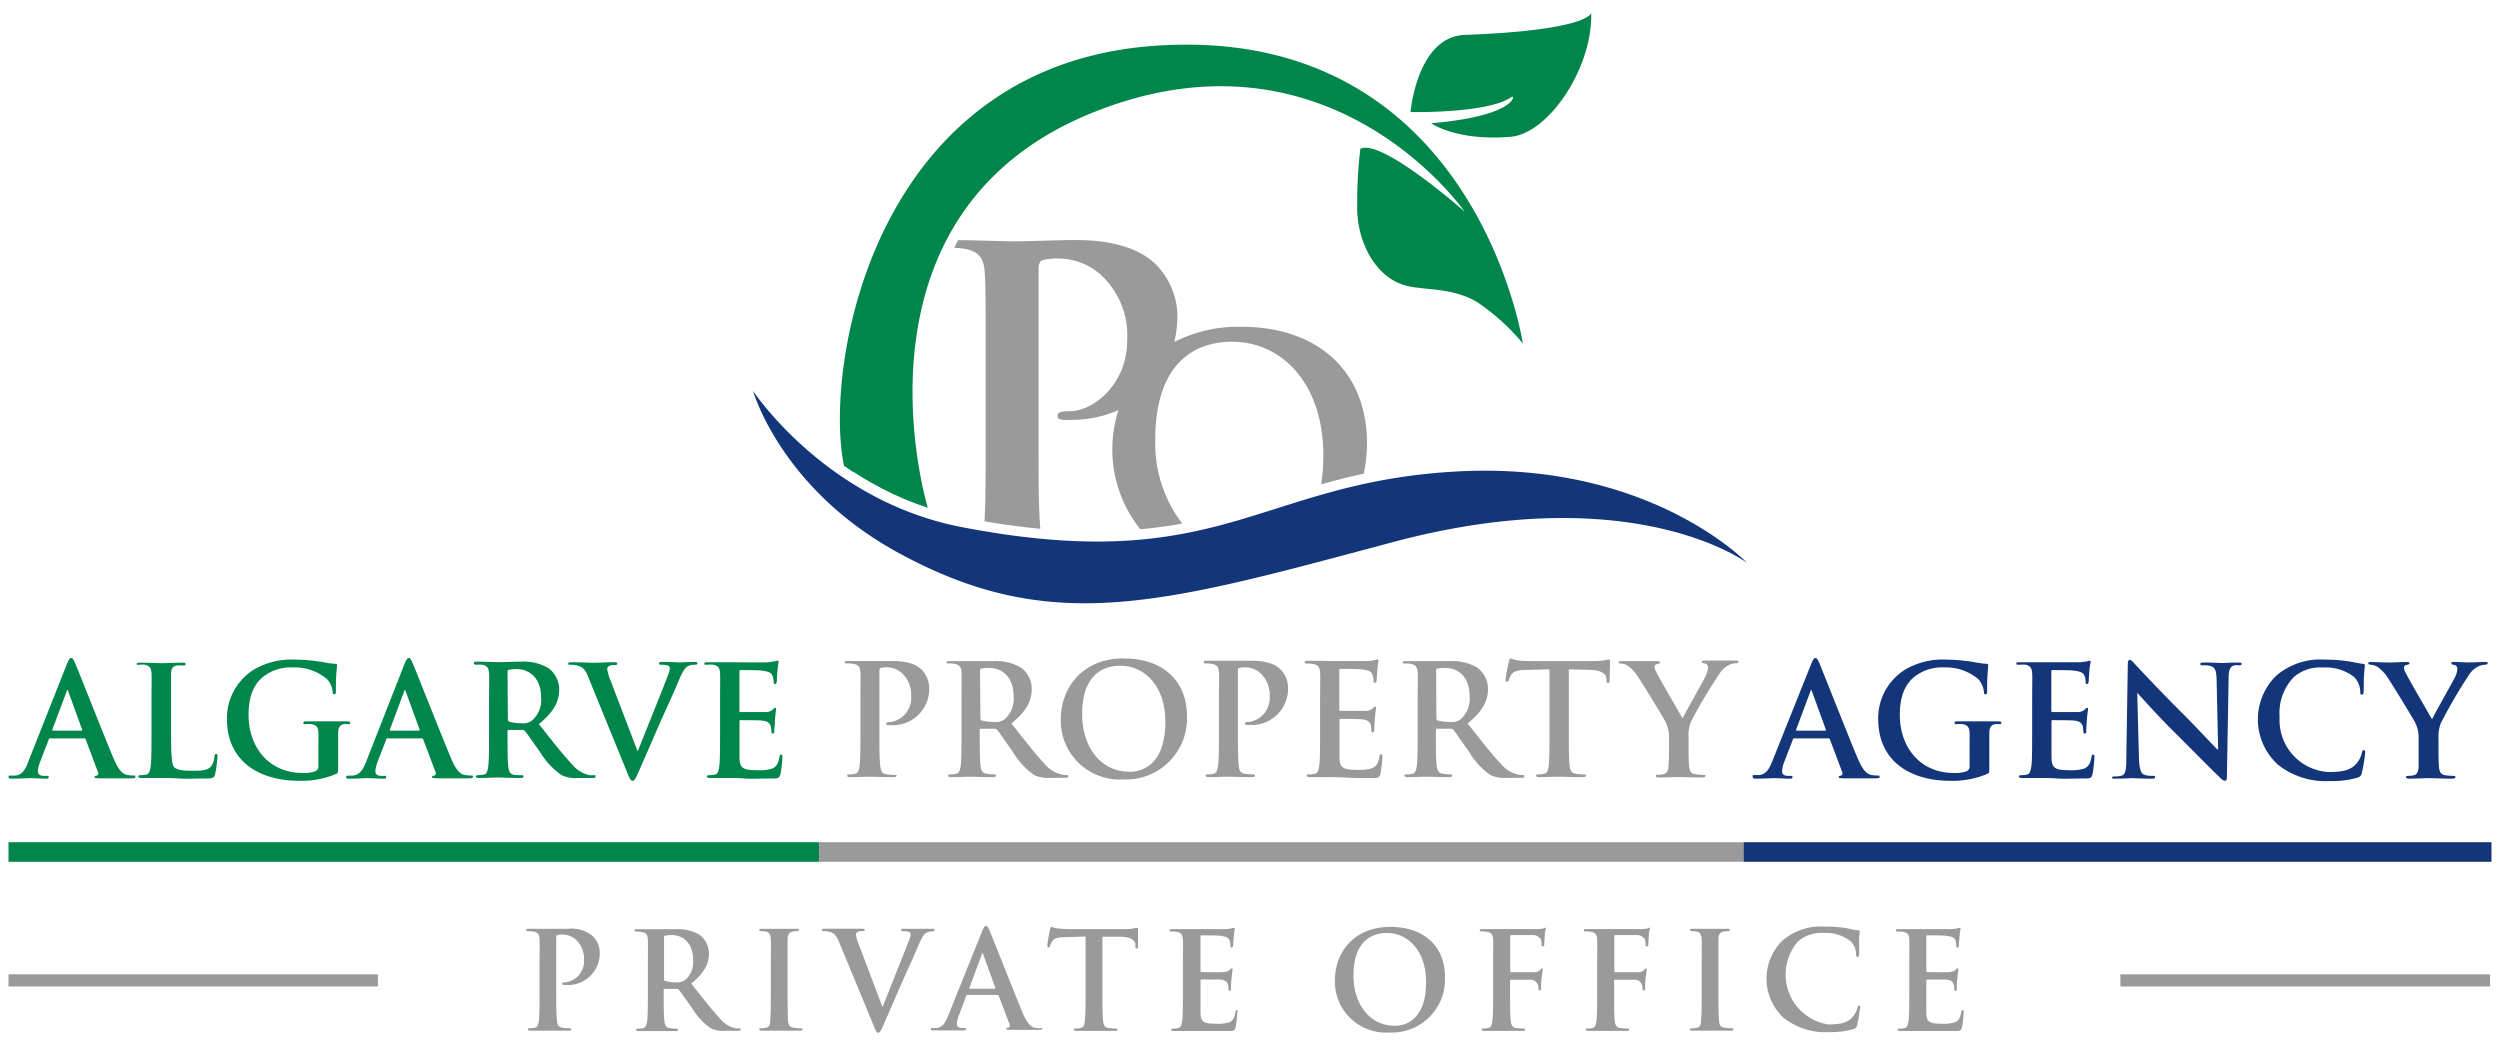
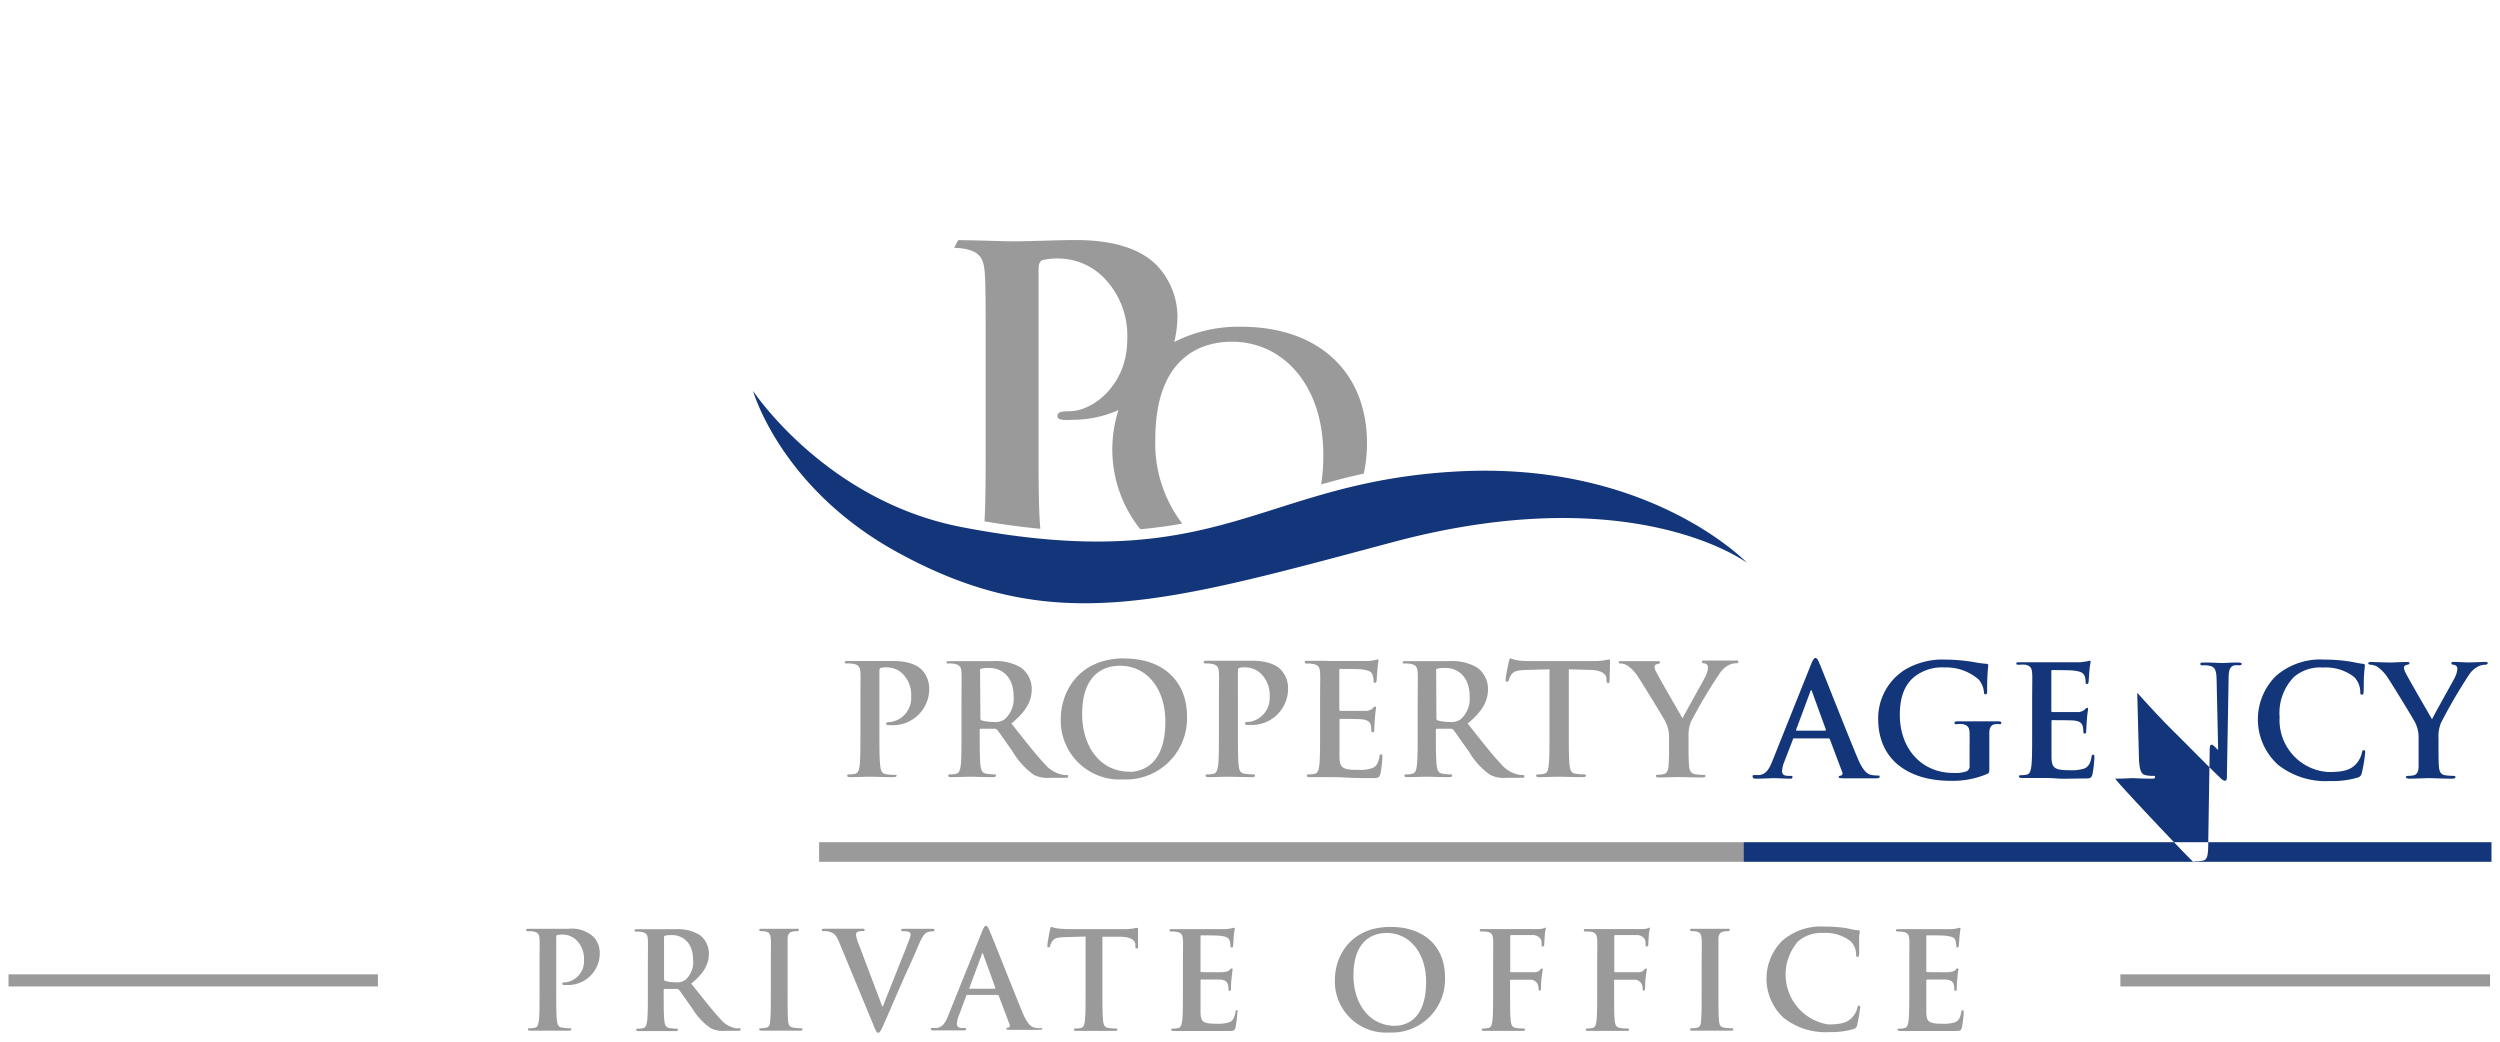
<svg xmlns="http://www.w3.org/2000/svg" viewBox="0 0 293.58 122.36">
  <defs>
    <style>.a{fill:#00854a;}.b{fill:#9b9a9a;}.c{fill:#133579;}</style>
  </defs>
  <title>APA PO hoch farbig</title>
-   <path class="a" d="M55.94,78.06a4.53,4.53,0,0,1,.71,0c.59.13.74.42.78,1s0,1.09,0,3.85v3.19c0,1.67,0,3.1-.09,3.86-.07.53-.16.93-.52,1a2.89,2.89,0,0,1-.66.07c-.21,0-.29.06-.29.15s.13.18.37.18c.72,0,1.86-.06,2.21-.06s1.61.06,2.66.06c.24,0,.37-.06.37-.18s-.08-.15-.22-.15A7.38,7.38,0,0,1,60.4,91c-.54-.07-.65-.47-.71-1-.09-.76-.09-2.19-.09-3.88v-.25a.13.13,0,0,1,.15-.15l1.57,0a.38.38,0,0,1,.33.13c.24.27,1.07,1.5,1.8,2.5a8.63,8.63,0,0,0,2.48,2.66,3.61,3.61,0,0,0,1.94.35h1.72c.22,0,.35,0,.35-.18s-.08-.15-.22-.15a3.49,3.49,0,0,1-.51,0,3.64,3.64,0,0,1-2-1.24c-1.07-1.12-2.32-2.73-3.93-4.76,1.83-1.49,2.39-2.72,2.39-4.07a3.17,3.17,0,0,0-1.23-2.48,5.82,5.82,0,0,0-3.34-.78c-.56,0-1.94.06-2.56.06-.38,0-1.52-.06-2.48-.06-.27,0-.4,0-.4.16S55.74,78.06,55.94,78.06Zm3.66.85c0-.15,0-.22.17-.25a3.57,3.57,0,0,1,1-.08c1.07,0,2.77.75,2.77,3.32a3.2,3.2,0,0,1-1.07,2.72,1.8,1.8,0,0,1-1.29.31,5,5,0,0,1-1.37-.18c-.13-.06-.17-.13-.17-.33ZM67,78.06a2.86,2.86,0,0,1,.7.07c.66.18,1,.38,1.38,1.38L73.6,90.59c.34.85.45,1.1.69,1.1s.36-.29.83-1.34,1.25-2.88,2.41-5.53c1-2.23,1.47-3.21,2.18-4.91.49-1.16.76-1.47,1-1.64a1.6,1.6,0,0,1,.89-.21c.18,0,.29,0,.29-.17s-.15-.16-.39-.16c-.54,0-1.39.06-1.7.06s-1-.06-1.9-.06c-.35,0-.51,0-.51.18s.14.15.31.15a2.5,2.5,0,0,1,.72.09.34.34,0,0,1,.24.34,1.94,1.94,0,0,1-.17.67c-.43,1.2-2.79,7-3.57,9h-.07L71.73,80a5.55,5.55,0,0,1-.42-1.4.44.44,0,0,1,.19-.38,1.36,1.36,0,0,1,.7-.12c.17,0,.28,0,.28-.17s-.2-.16-.42-.16c-.91,0-1.78.06-2.23.06-.64,0-1.67-.06-2.63-.06-.27,0-.47,0-.47.16S66.78,78.06,67,78.06Zm16.08,0a4.3,4.3,0,0,1,.7,0c.6.13.75.42.78,1s0,1.09,0,3.85v3.19c0,1.67,0,3.1-.09,3.86-.07.53-.16.93-.53,1a2.73,2.73,0,0,1-.65.07c-.22,0-.29.06-.29.15s.13.18.36.18.84,0,1.26,0,.83,0,1,0c.54,0,1.1,0,1.88.06s1.78,0,3.14,0c.69,0,.85,0,1-.47a14.17,14.17,0,0,0,.24-2c0-.18,0-.33-.15-.33s-.16.08-.2.27c-.13.75-.34,1.13-.81,1.35a4.81,4.81,0,0,1-1.71.21c-1.85,0-2.14-.27-2.17-1.52,0-.53,0-2.19,0-2.81V84.75c0-.11,0-.18.1-.18.44,0,2.23,0,2.58.05.67.07.92.35,1,.71a4.25,4.25,0,0,1,.08.65c0,.09,0,.16.16.16s.16-.2.16-.34S91,85,91,84.58c.07-.92.14-1.21.14-1.32s-.05-.14-.13-.14-.16.09-.29.23a1.23,1.23,0,0,1-.87.27c-.41,0-2.5,0-2.9,0-.11,0-.12-.07-.12-.2V78.87c0-.12,0-.18.12-.18.36,0,2.27,0,2.58.07.9.11,1.09.33,1.21.66a1.91,1.91,0,0,1,.11.65c0,.16,0,.25.16.25s.17-.11.19-.2.07-1,.09-1.19a11.07,11.07,0,0,1,.14-1.18c0-.09,0-.16-.11-.16a1.53,1.53,0,0,0-.29.07c-.14,0-.43.07-.78.11s-4,0-4.53,0l-1.14,0-1.47,0c-.27,0-.4,0-.4.16S82.83,78.06,83,78.06ZM40.64,91.26c0,.14.1.18.34.18.94,0,1.94-.06,2.14-.06.56,0,1.34.06,1.92.06.2,0,.31,0,.31-.18s-.05-.15-.27-.15h-.27c-.57,0-.73-.23-.73-.56a3.58,3.58,0,0,1,.27-1.11l1-2.59c0-.11.07-.14.17-.14h4a.17.17,0,0,1,.18.12l1.45,3.85a.29.29,0,0,1-.16.41c-.18,0-.26.06-.26.17s.22.12.55.14c1.45,0,2.77,0,3.42,0s.84,0,.84-.18-.09-.15-.24-.15a4.38,4.38,0,0,1-.76-.07c-.38-.09-.91-.34-1.59-2-1.16-2.75-4.07-10.15-4.5-11.15-.18-.42-.29-.58-.45-.58s-.29.2-.51.73L43,89.44c-.37.91-.71,1.53-1.54,1.64l-.57,0C40.71,91.11,40.64,91.15,40.64,91.26Zm6.81-10.05c0-.07.06-.16.11-.16s.07.09.09.16l1.63,4.48c0,.06,0,.11-.09.11H45.86c-.07,0-.09,0-.07-.13ZM1,101.2H96.19V98.9H1Zm.34-9.76c1,0,1.94-.06,2.14-.06.57,0,1.35.06,1.93.06.2,0,.3,0,.3-.18s0-.15-.27-.15H5.17c-.56,0-.72-.23-.72-.56a3.58,3.58,0,0,1,.27-1.11l1-2.59c0-.11.07-.14.16-.14h4a.16.16,0,0,1,.18.12l1.45,3.85a.28.28,0,0,1-.16.41c-.18,0-.25.06-.25.17s.22.12.54.14c1.45,0,2.78,0,3.43,0s.83,0,.83-.18-.09-.15-.23-.15a4.29,4.29,0,0,1-.76-.07c-.39-.09-.91-.34-1.6-2-1.16-2.75-4.06-10.15-4.5-11.15-.18-.42-.29-.58-.45-.58s-.29.2-.51.73L3.32,89.44C3,90.35,2.61,91,1.78,91.08l-.56,0c-.15,0-.22,0-.22.15S1.11,91.44,1.34,91.44ZM7.82,81.21c0-.07,0-.16.11-.16s.07.09.09.16l1.63,4.48c0,.06,0,.11-.09.11H6.22c-.07,0-.09,0-.07-.13Zm8.59-3.15a3.12,3.12,0,0,1,.6,0c.6.13.74.42.78,1s0,1.09,0,3.85v3.19c0,1.67,0,3.1-.09,3.86-.08.53-.17.93-.53,1a2.73,2.73,0,0,1-.65.07c-.22,0-.29.06-.29.15s.12.18.36.18.83,0,1.25,0,.83,0,1,0c.75,0,1.4,0,2.22.06s1.76,0,3.06,0c.94,0,1-.09,1.14-.49a13.46,13.46,0,0,0,.27-2.08c0-.22,0-.31-.14-.31s-.18.11-.2.27A2.29,2.29,0,0,1,24.79,90c-.45.49-1.16.51-2.12.51-1.42,0-1.89-.13-2.2-.4s-.38-1.58-.38-3.9V83c0-2.76,0-3.26,0-3.85s.18-.94.67-1a5.92,5.92,0,0,1,.71,0c.21,0,.32,0,.32-.17s-.12-.16-.38-.16c-.7,0-2,.06-2.46.06s-1.64-.06-2.49-.06c-.27,0-.4,0-.4.16S16.21,78.06,16.41,78.06Zm18.7,13.63a10.38,10.38,0,0,0,4.37-.81c.21-.13.23-.17.23-.66v-2c0-.91,0-1.63,0-2.18s.2-.94.69-1a2.45,2.45,0,0,1,.49,0c.12,0,.23,0,.23-.15s-.12-.18-.36-.18c-.6,0-1.56,0-2.12,0s-1.69,0-2.63,0c-.25,0-.38,0-.38.18s.11.15.27.15a3.51,3.51,0,0,1,.71,0c.6.13.76.42.78,1s0,1.24,0,2.14V89.9a.65.65,0,0,1-.35.67,4,4,0,0,1-1.54.2c-3.82,0-6.31-2.92-6.31-6.82,0-2.23.65-3.59,1.67-4.44a5.24,5.24,0,0,1,3.59-1.13,5.78,5.78,0,0,1,4,1.42,2.54,2.54,0,0,1,.62,1.5c0,.15.05.24.18.24s.2-.09.2-.38a24,24,0,0,1,.13-3c0-.12,0-.2-.26-.21a13,13,0,0,1-1.43-.2,20.8,20.8,0,0,0-3.21-.29,8.73,8.73,0,0,0-4.88,1.18,6.75,6.75,0,0,0-3.15,5.92C26.73,89.59,30.66,91.69,35.11,91.69ZM172,4.1c-5.6.21-6.36,9.06-6.36,9.06s9.2.18,11.87-1.78c.47-.34.56,2.25-9.44,3.09,0,0,2.92,2.13,9.35,1.59,4.39-.38,9.62-8,9.44-14.58C186.9,1.48,186.78,3.55,172,4.1ZM136,5.35c-33.6,2.11-39.31,38-36.88,49.35h0l1,.69.06,0,1,.63.12.07,1,.59.17.09,1,.54.21.11,1,.5.23.11,1.08.48.23.1c.38.16.77.31,1.17.46l.17.07,1.39.49c-.4-1.38-10-34.89,19.75-46.56,27.63-10.85,43.3,11.79,43.3,11.79s-9.72-8.62-12.25-7.39a53.09,53.09,0,0,0-.37,6.64c-.1,4.11,2.06,8.51,5.8,9.45,2.32.57,5.52.18,8.41,2a25.72,25.72,0,0,1,5.24,4.77S173.22,3,136,5.35Z" />
  <path class="b" d="M109.75,109.21c0-.11-.12-.14-.33-.14-.47,0-1.22,0-1.49,0s-.87,0-1.66,0c-.3,0-.44,0-.44.16s.12.12.27.12a2.22,2.22,0,0,1,.63.08.3.3,0,0,1,.2.3,2,2,0,0,1-.14.59c-.38,1-2.44,6.14-3.12,7.88h-.06L100.89,111a4.84,4.84,0,0,1-.37-1.22.38.38,0,0,1,.16-.33,1.21,1.21,0,0,1,.62-.11c.14,0,.24,0,.24-.14s-.18-.14-.37-.14c-.79,0-1.55,0-1.94,0-.56,0-1.46,0-2.3,0-.23,0-.41,0-.41.14s0,.14.19.14a2.59,2.59,0,0,1,.62.06c.57.16.84.34,1.2,1.21l4,9.67c.3.74.4,1,.6,1s.32-.25.73-1.17,1.09-2.51,2.1-4.83c.86-1.94,1.29-2.8,1.9-4.28.43-1,.67-1.29.87-1.43a1.39,1.39,0,0,1,.78-.19C109.66,109.35,109.75,109.32,109.75,109.21ZM1,115.84H44.38v-1.42H1Zm93,4.91a5.31,5.31,0,0,1-.81-.07c-.48-.06-.59-.34-.64-.77-.06-.68-.06-1.93-.06-3.47v-2.78c0-2.41,0-2.85,0-3.36s.16-.82.59-.9a2.9,2.9,0,0,1,.47-.05c.16,0,.26,0,.26-.16s-.13-.12-.33-.12c-.61,0-1.54,0-1.94,0s-1.45,0-2,0c-.26,0-.38,0-.38.12s.09.16.25.16a2.62,2.62,0,0,1,.57.06c.35.08.51.35.54.89s0,1,0,3.36v2.78c0,1.54,0,2.79-.08,3.45,0,.46-.14.73-.46.79a2.1,2.1,0,0,1-.57.07c-.19,0-.25,0-.25.13s.11.15.31.15c.64,0,1.63,0,2,0s1.42,0,2.47,0c.17,0,.3,0,.3-.15S94.1,120.75,93.93,120.75ZM66.72,109.07c-.73,0-1.65,0-2.3,0-.44,0-1.44,0-2.28,0-.23,0-.35,0-.35.14s.1.14.28.14a3.24,3.24,0,0,1,.61.05c.52.11.65.36.68.9s0,1,0,3.36v2.78c0,1.46,0,2.71-.07,3.37-.07.46-.15.81-.46.87a2.21,2.21,0,0,1-.57.07c-.19,0-.26,0-.26.13s.11.15.32.15c.63,0,1.63,0,2,0s1.41,0,2.46,0c.17,0,.3,0,.3-.15s-.08-.13-.25-.13a5.31,5.31,0,0,1-.81-.07c-.48-.06-.57-.41-.62-.85-.08-.68-.08-1.93-.08-3.39v-6.33c0-.17,0-.27.13-.3a2.13,2.13,0,0,1,.61-.06,2.32,2.32,0,0,1,1.59.62,3.06,3.06,0,0,1,.93,2.37,2.49,2.49,0,0,1-2.12,2.61c-.33,0-.44.05-.44.17s.11.13.19.15h.33a3.72,3.72,0,0,0,3.89-3.83,2.72,2.72,0,0,0-.79-1.88A3.83,3.83,0,0,0,66.72,109.07Zm55.44,11.68a3.23,3.23,0,0,1-.66-.07c-.34-.08-.8-.3-1.4-1.72-1-2.41-3.54-8.87-3.92-9.73-.16-.37-.26-.51-.4-.51s-.25.17-.44.63l-4,9.94c-.32.79-.62,1.33-1.35,1.43l-.49,0c-.13,0-.19,0-.19.13s.1.15.3.15c.83,0,1.7,0,1.87,0,.49,0,1.17,0,1.68,0,.17,0,.27,0,.27-.15s0-.13-.24-.13H113c-.49,0-.63-.21-.63-.49a3.09,3.09,0,0,1,.24-1l.85-2.26c0-.1.06-.13.14-.13h3.53a.15.15,0,0,1,.16.11l1.27,3.36a.25.25,0,0,1-.14.36c-.16,0-.23,0-.23.15s.19.1.48.12c1.26,0,2.42,0,3,0s.73,0,.73-.15S122.29,120.75,122.16,120.75Zm-5.35-4.64H113.9c-.06,0-.08,0-.06-.11l1.45-3.9c0-.06,0-.14.1-.14s.06.08.08.14l1.42,3.91S116.89,116.11,116.81,116.11Zm-30,4.64a2.81,2.81,0,0,1-.44,0,3.17,3.17,0,0,1-1.77-1.08c-.94-1-2-2.39-3.43-4.16,1.59-1.3,2.08-2.37,2.08-3.54a2.75,2.75,0,0,0-1.07-2.17,5.05,5.05,0,0,0-2.92-.68l-2.23,0c-.33,0-1.33,0-2.17,0-.23,0-.34,0-.34.14s.09.14.27.14a3.24,3.24,0,0,1,.61.05c.53.11.65.36.68.9s0,1,0,3.36v2.78c0,1.46,0,2.71-.08,3.37-.07.46-.15.81-.46.87a2.21,2.21,0,0,1-.57.07c-.19,0-.26,0-.26.13s.11.15.32.15c.63,0,1.63,0,1.93,0s1.41,0,2.33,0c.2,0,.31,0,.31-.15s-.06-.13-.19-.13a5.64,5.64,0,0,1-.77-.07c-.48-.06-.57-.41-.62-.87-.08-.66-.08-1.91-.08-3.38v-.22c0-.1,0-.13.13-.13l1.38,0a.34.34,0,0,1,.28.11c.21.24.94,1.31,1.57,2.19a7.58,7.58,0,0,0,2.17,2.32,3.21,3.21,0,0,0,1.69.3h1.5c.19,0,.3,0,.3-.15S87,120.75,86.83,120.75Zm-6.36-5.67a1.55,1.55,0,0,1-1.12.27,4.15,4.15,0,0,1-1.2-.16c-.12,0-.15-.11-.15-.28v-4.82a.19.19,0,0,1,.15-.22,3.86,3.86,0,0,1,.83-.06c.94,0,2.43.65,2.43,2.9A2.77,2.77,0,0,1,80.47,115.08Zm53.1-6.12c-.06,0-.19,0-.42.07a6.61,6.61,0,0,1-1.1.08h-6.26a15.8,15.8,0,0,1-1.59-.08,4.07,4.07,0,0,1-.68-.18c-.09,0-.14.09-.19.3S123,110.71,123,111s0,.25.14.25.14-.06.18-.19a1.68,1.68,0,0,1,.27-.55c.23-.35.61-.43,1.53-.46l2.36-.07v6.49c0,1.46,0,2.71-.08,3.37-.05.46-.14.81-.46.87a2.1,2.1,0,0,1-.57.07c-.19,0-.25,0-.25.13s.11.15.31.15c.64,0,1.63,0,2,0s1.44,0,2.48,0c.18,0,.3,0,.3-.15s-.07-.13-.25-.13a5.42,5.42,0,0,1-.81-.07c-.47-.06-.57-.41-.61-.85-.08-.68-.08-1.93-.08-3.39V110l2,0c1.41,0,1.84.48,1.87.89l0,.17c0,.24,0,.32.17.32s.13-.1.14-.25c0-.42,0-1.51,0-1.84S133.68,109,133.57,109ZM249,114.42v1.42h43.41v-1.42Zm-45.69,6.33a5.31,5.31,0,0,1-.81-.07c-.48-.06-.59-.34-.63-.77-.07-.68-.07-1.93-.07-3.47v-2.78c0-2.41,0-2.85,0-3.36s.16-.82.59-.9a2.9,2.9,0,0,1,.47-.05c.16,0,.26,0,.26-.16s-.13-.12-.33-.12c-.61,0-1.54,0-1.94,0s-1.45,0-2,0c-.26,0-.38,0-.38.12s.09.16.25.16a2.62,2.62,0,0,1,.57.06c.35.08.51.35.54.89s0,1,0,3.36v2.78c0,1.54,0,2.79-.08,3.45,0,.46-.14.73-.46.79a2.1,2.1,0,0,1-.57.07c-.19,0-.25,0-.25.13s.11.15.31.15c.64,0,1.63,0,2,0s1.42,0,2.47,0c.17,0,.3,0,.3-.15S203.45,120.75,203.28,120.75Zm15-2.66c-.12,0-.16.06-.2.32a2.74,2.74,0,0,1-.54,1c-.63.73-1.49.89-2.9.89a5.93,5.93,0,0,1-3.53-9.74,4.15,4.15,0,0,1,3-1,4.74,4.74,0,0,1,3.21,1,2.27,2.27,0,0,1,.62,1.46c0,.22,0,.35.16.35s.17-.13.19-.37,0-1.18,0-1.71.08-.74.08-.87-.06-.17-.23-.19c-.48,0-1-.19-1.59-.27a16.34,16.34,0,0,0-2.29-.15,6.92,6.92,0,0,0-5,1.67,6.28,6.28,0,0,0,.11,9,7.91,7.91,0,0,0,5.43,1.72,9.33,9.33,0,0,0,2.85-.36.57.57,0,0,0,.41-.46,16.44,16.44,0,0,0,.35-2.1C218.46,118.2,218.42,118.09,218.31,118.09Zm-36.81-9.15a1.15,1.15,0,0,0-.26.09,2.92,2.92,0,0,1-.64.07h-4.18l-1,0h-1.28c-.24,0-.37,0-.37.16s.11.12.27.12a3.44,3.44,0,0,1,.62.05c.52.11.65.36.68.9s0,1,0,3.36v2.78c0,1.52,0,2.71-.08,3.37-.06.46-.14.81-.46.87a2.1,2.1,0,0,1-.57.07c-.17,0-.23,0-.23.13s.11.15.33.15c.6,0,1.6,0,2,0s1.41,0,2.41,0c.23,0,.34,0,.34-.15s-.06-.13-.26-.13a5.4,5.4,0,0,1-.8-.07c-.47-.06-.57-.41-.61-.87-.08-.66-.08-1.85-.08-3.37v-1.28c0-.11,0-.14.11-.14.27,0,2,0,2.34,0a.92.92,0,0,1,.81.57,1.77,1.77,0,0,1,.09.49c0,.11,0,.22.13.22s.16-.16.16-.3,0-.84.06-1.16c.05-.49.13-.88.13-1s0-.14-.1-.14-.12.06-.2.16a.83.83,0,0,1-.68.28c-.23,0-.45,0-.72,0h-2c-.1,0-.11,0-.11-.14v-4c0-.17,0-.22.14-.22l2.44,0a1.12,1.12,0,0,1,1,.47,1.51,1.51,0,0,1,.1.6c0,.18,0,.26.15.26s.15-.1.16-.22.07-1.13.08-1.29c.05-.41.13-.6.13-.71A.13.13,0,0,0,181.5,108.94Zm-36.25,9.69c-.11,0-.14.06-.17.24-.11.64-.3,1-.71,1.17a4.23,4.23,0,0,1-1.49.18c-1.62,0-1.87-.23-1.9-1.32,0-.46,0-1.92,0-2.46v-1.25c0-.09,0-.16.1-.16.37,0,1.94,0,2.24,0,.59.06.81.3.89.62a3.07,3.07,0,0,1,.06.57c0,.08,0,.14.14.14s.15-.17.15-.3,0-.74.06-1.06c.06-.81.13-1.06.13-1.16s-.05-.12-.11-.12-.15.08-.26.2-.38.21-.76.24-2.18,0-2.53,0c-.09,0-.11-.06-.11-.17v-4c0-.11,0-.15.11-.15.32,0,2,0,2.25.06.79.09.95.28,1.06.57a1.66,1.66,0,0,1,.09.57c0,.14,0,.22.15.22s.14-.1.16-.17.06-.89.07-1a10.24,10.24,0,0,1,.13-1c0-.08,0-.14-.09-.14a2.44,2.44,0,0,0-.26.06,5.79,5.79,0,0,1-.68.1h-4l-1,0h-1.28c-.24,0-.35,0-.35.14s.09.14.27.14a3.24,3.24,0,0,1,.61.05c.53.11.65.36.69.9s0,1,0,3.36v2.78c0,1.46,0,2.71-.08,3.37-.07.46-.15.81-.46.87a2.1,2.1,0,0,1-.57.07c-.19,0-.26,0-.26.13s.12.15.32.15l1.09,0c.38,0,.73,0,.91,0,.47,0,1,0,1.64,0s1.55,0,2.74,0c.6,0,.74,0,.85-.41a12.28,12.28,0,0,0,.21-1.76C145.38,118.75,145.38,118.63,145.25,118.63Zm18.05-9.78c-4.75,0-6.54,3.49-6.54,6.2a6,6,0,0,0,6.38,6.2,6.25,6.25,0,0,0,6.55-6.49C169.69,111.14,167.24,108.85,163.3,108.85Zm.5,11.61c-3,0-4.86-2.61-4.86-5.9,0-3.94,2.08-5,3.9-5,2.59,0,4.63,2.2,4.63,5.75C167.47,119.92,164.91,120.46,163.8,120.46Zm66.68-1.83c-.11,0-.14.06-.17.24-.11.64-.3,1-.71,1.17a4.23,4.23,0,0,1-1.49.18c-1.61,0-1.87-.23-1.9-1.32,0-.46,0-1.92,0-2.46v-1.25c0-.09,0-.16.09-.16.38,0,1.95,0,2.25,0,.59.06.81.3.89.62a3.07,3.07,0,0,1,.06.57c0,.08,0,.14.15.14s.14-.17.14-.3,0-.74.06-1.06c.06-.81.13-1.06.13-1.16s0-.12-.11-.12-.14.08-.26.2-.38.21-.76.24-2.18,0-2.53,0c-.09,0-.11-.06-.11-.17v-4c0-.11,0-.15.11-.15.32,0,2,0,2.25.06.79.09,1,.28,1.06.57a1.71,1.71,0,0,1,.1.57c0,.14,0,.22.14.22s.14-.1.15-.17.07-.89.08-1a10.24,10.24,0,0,1,.13-1c0-.08,0-.14-.09-.14a2.44,2.44,0,0,0-.26.06,5.79,5.79,0,0,1-.68.1h-4l-1,0H223c-.24,0-.35,0-.35.14s.09.14.27.14a3.24,3.24,0,0,1,.61.05c.53.11.65.36.68.9s0,1,0,3.36v2.78c0,1.46,0,2.71-.08,3.37-.07.46-.15.81-.46.87a2.15,2.15,0,0,1-.57.07c-.19,0-.25,0-.25.13s.11.15.31.15l1.09,0c.38,0,.73,0,.9,0,.48,0,1,0,1.65,0s1.55,0,2.74,0c.6,0,.74,0,.85-.41a12.28,12.28,0,0,0,.21-1.76C230.61,118.75,230.61,118.63,230.48,118.63Zm-36.76-9.69a1.15,1.15,0,0,0-.26.09,3,3,0,0,1-.65.07h-4.17l-1,0h-1.28c-.24,0-.37,0-.37.16s.11.12.27.12a3.44,3.44,0,0,1,.62.05c.52.11.65.36.68.9s0,1,0,3.36v2.78c0,1.52,0,2.71-.08,3.37-.06.46-.14.81-.46.87a2.1,2.1,0,0,1-.57.07c-.17,0-.23,0-.23.13s.11.15.33.15c.6,0,1.6,0,2,0s1.41,0,2.41,0c.23,0,.34,0,.34-.15s-.06-.13-.27-.13a5.27,5.27,0,0,1-.79-.07c-.47-.06-.57-.41-.62-.87-.07-.66-.07-1.85-.07-3.37v-1.28c0-.11,0-.14.11-.14.27,0,1.94,0,2.34,0a.92.92,0,0,1,.81.57,1.77,1.77,0,0,1,.09.49c0,.11,0,.22.13.22s.16-.16.16-.3,0-.84.06-1.16c.05-.49.13-.88.13-1s0-.14-.1-.14-.13.06-.2.16a.85.85,0,0,1-.69.28c-.22,0-.44,0-.71,0h-2c-.1,0-.11,0-.11-.14v-4c0-.17,0-.22.14-.22l2.44,0a1.12,1.12,0,0,1,1,.47,1.66,1.66,0,0,1,.09.6c0,.18,0,.26.16.26s.15-.1.16-.22.06-1.13.08-1.29c.05-.41.13-.6.13-.71A.13.13,0,0,0,193.72,108.94ZM155.09,77.6h-1.47c-.27,0-.4,0-.4.16s.11.16.31.16a3.48,3.48,0,0,1,.71.06c.6.12.74.41.78,1s0,1.09,0,3.84V86c0,1.66,0,3.1-.09,3.86-.07.52-.16.92-.52,1a2.75,2.75,0,0,1-.66.08c-.21,0-.29,0-.29.14s.13.18.37.18.83,0,1.25,0,.83,0,1,0c.55,0,1.11,0,1.89.05s1.77.06,3.13.06c.69,0,.86,0,1-.47a14.49,14.49,0,0,0,.24-2c0-.18,0-.32-.15-.32s-.16.07-.2.27c-.12.74-.34,1.12-.81,1.34a4.58,4.58,0,0,1-1.71.22c-1.85,0-2.14-.27-2.17-1.52,0-.53,0-2.2,0-2.81V84.6c0-.11,0-.18.11-.18.43,0,2.23,0,2.57.06.67.07.93.34,1,.7a6,6,0,0,1,.07.66.14.14,0,0,0,.16.16c.17,0,.17-.2.17-.35s.05-.85.07-1.21c.07-.93.14-1.22.14-1.32s-.05-.15-.12-.15-.17.09-.29.24a1.32,1.32,0,0,1-.87.27c-.42,0-2.51,0-2.91,0-.1,0-.12-.07-.12-.19V78.73c0-.13,0-.18.12-.18.37,0,2.27,0,2.58.07.91.11,1.09.33,1.21.65a2,2,0,0,1,.11.65c0,.17,0,.26.17.26s.16-.11.18-.2.07-1,.09-1.2a11.54,11.54,0,0,1,.14-1.18c0-.09,0-.16-.11-.16a1.53,1.53,0,0,0-.29.07,5.08,5.08,0,0,1-.78.11c-.34,0-3.95,0-4.53,0Zm9.9.31a3.48,3.48,0,0,1,.71.06c.59.12.74.41.78,1s0,1.09,0,3.84V86c0,1.66,0,3.1-.09,3.86-.07.52-.16.92-.52,1a2.83,2.83,0,0,1-.66.08c-.21,0-.29,0-.29.14s.13.18.37.18c.72,0,1.86-.05,2.21-.05s1.61.05,2.66.05c.24,0,.37-.05.37-.18s-.08-.14-.22-.14a7.52,7.52,0,0,1-.89-.08c-.54-.07-.65-.47-.71-1-.09-.76-.09-2.2-.09-3.88v-.26c0-.11.06-.14.15-.14l1.57,0a.38.38,0,0,1,.33.13c.24.27,1.07,1.51,1.8,2.5A8.69,8.69,0,0,0,175,91a3.72,3.72,0,0,0,1.94.34h1.72c.22,0,.35,0,.35-.18s-.08-.14-.22-.14a2.58,2.58,0,0,1-.51-.06,3.6,3.6,0,0,1-2-1.23c-1.07-1.12-2.32-2.74-3.93-4.77,1.83-1.49,2.39-2.72,2.39-4.06a3.14,3.14,0,0,0-1.23-2.48,5.74,5.74,0,0,0-3.34-.78c-.56,0-1.94,0-2.56,0-.38,0-1.52,0-2.48,0-.27,0-.4,0-.4.16S164.79,77.91,165,77.91Zm3.66.85c0-.14,0-.21.16-.25a4.37,4.37,0,0,1,1-.07c1.07,0,2.77.74,2.77,3.32a3.22,3.22,0,0,1-1.07,2.72,1.85,1.85,0,0,1-1.29.3,4.75,4.75,0,0,1-1.38-.18c-.12,0-.16-.12-.16-.32Zm21.69-.85a1.86,1.86,0,0,1,.76.24,4.44,4.44,0,0,1,1.25,1.32c.63.94,3.06,4.93,3.19,5.22A3.83,3.83,0,0,1,196,86.6v1.48c0,.29,0,1.06-.06,1.82,0,.52-.2.92-.56,1a2.62,2.62,0,0,1-.63.08c-.2,0-.29,0-.29.14s.14.18.4.18c.67,0,1.81-.05,2.26-.05s1.63.05,2.78.05c.23,0,.38-.05.38-.18S200.15,91,200,91a6.84,6.84,0,0,1-.91-.08c-.54-.07-.71-.47-.74-1-.06-.76-.06-1.53-.06-1.82V86.6a4.41,4.41,0,0,1,.27-1.82A57.52,57.52,0,0,1,202,79a2.7,2.7,0,0,1,1-.89,1.86,1.86,0,0,1,.79-.22c.2,0,.35,0,.35-.18s-.13-.14-.33-.14-1.54,0-1.94,0-1.1,0-1.7,0c-.22,0-.31,0-.31.16s.16.14.33.18a.44.44,0,0,1,.38.45,2.43,2.43,0,0,1-.26,1c-.25.56-2.54,4.55-2.72,5-.29-.51-2.83-4.88-3.08-5.42a1.6,1.6,0,0,1-.22-.62.32.32,0,0,1,.26-.32c.27-.07.4-.09.4-.2s-.09-.16-.28-.16c-.81,0-1.56,0-1.94,0-.59,0-1.95,0-2.28,0s-.35,0-.35.16S190.19,77.91,190.34,77.91ZM115.65,32.17c.1,1.62.1,3,.1,10.72v8.89c0,3.82,0,7.19-.14,9.44,2.34.4,4.51.68,6.56.88-.21-2.26-.21-6-.21-10.32V31.56c0-.55.16-.85.41-1a7.23,7.23,0,0,1,2-.2,7.54,7.54,0,0,1,5,2,9.72,9.72,0,0,1,3,7.59c0,5.15-3.94,8.34-6.78,8.34-1.06,0-1.41.15-1.41.55s.35.4.61.46a7.45,7.45,0,0,0,1.06,0,13.37,13.37,0,0,0,5.49-1.14,15.48,15.48,0,0,0-.72,4.57,15,15,0,0,0,3.29,9.42c1.74-.16,3.37-.38,4.92-.67a15.49,15.49,0,0,1-3.16-9.89c0-9.12,4.8-11.46,9-11.46,6,0,10.73,5.09,10.73,13.3a22.46,22.46,0,0,1-.25,3.46c1.59-.46,3.24-.89,5-1.27a17.16,17.16,0,0,0,.38-3.55c0-8.39-5.68-13.7-14.79-13.7a16.61,16.61,0,0,0-7.84,1.79,13.5,13.5,0,0,0,.37-3.1,8.82,8.82,0,0,0-2.52-6c-.81-.75-3.09-2.87-9.41-2.87-2.33,0-5.25.15-7.33.15-1.28,0-4-.12-6.49-.14-.16.3-.32.6-.46.91a7.46,7.46,0,0,1,1.39.14C115.14,29.64,115.55,30.45,115.65,32.17ZM177,80.05c.1,0,.16-.07.2-.22a2,2,0,0,1,.3-.63c.28-.4.71-.49,1.76-.53l2.7-.07V86c0,1.66,0,3.1-.09,3.86-.05.52-.16.92-.52,1a2.75,2.75,0,0,1-.66.08c-.21,0-.29,0-.29.14s.13.18.37.18c.72,0,1.86-.05,2.28-.05s1.65.05,2.85.05c.2,0,.34-.05.34-.18s-.09-.14-.29-.14a6.84,6.84,0,0,1-.92-.08c-.55-.07-.65-.47-.71-1-.09-.78-.09-2.22-.09-3.88V78.6l2.29.06c1.61,0,2.1.54,2.13,1l0,.2c0,.27.06.36.2.36s.15-.11.17-.29c0-.47.05-1.72.05-2.1s0-.38-.15-.38a3.51,3.51,0,0,0-.49.09,8.15,8.15,0,0,1-1.25.09H180c-.59,0-1.28,0-1.81-.09a4.72,4.72,0,0,1-.78-.22c-.11,0-.16.11-.22.35s-.38,1.79-.38,2.08S176.83,80.05,177,80.05ZM99.55,77.91a3.41,3.41,0,0,1,.71.06c.6.12.74.41.78,1s0,1.09,0,3.84V86c0,1.66,0,3.1-.09,3.86-.07.52-.16.92-.52,1a2.66,2.66,0,0,1-.65.08c-.22,0-.29,0-.29.14s.12.18.36.18c.72,0,1.87-.05,2.28-.05s1.62.05,2.81.05c.2,0,.35-.05.35-.18S105.23,91,105,91a7.14,7.14,0,0,1-.93-.08c-.54-.07-.65-.47-.7-1-.1-.78-.1-2.22-.1-3.88V78.78c0-.2.06-.31.15-.34a2.39,2.39,0,0,1,.71-.07,2.67,2.67,0,0,1,1.81.7A3.47,3.47,0,0,1,107,81.79a2.85,2.85,0,0,1-2.43,3c-.38,0-.51.06-.51.2s.13.15.22.17h.38a4.26,4.26,0,0,0,4.46-4.38,3.2,3.2,0,0,0-.9-2.16c-.3-.27-1.11-1-3.38-1-.83,0-1.88,0-2.63,0-.5,0-1.65,0-2.61,0-.27,0-.4,0-.4.16S99.35,77.91,99.55,77.91ZM96.19,101.2H204.75V98.9H96.19Zm15.24-23.29a3.48,3.48,0,0,1,.71.06c.59.12.74.41.77,1s0,1.09,0,3.84V86c0,1.66,0,3.1-.09,3.86-.07.52-.16.92-.53,1a2.66,2.66,0,0,1-.65.08c-.22,0-.29,0-.29.14s.13.18.36.18c.73,0,1.87-.05,2.22-.05s1.61.05,2.66.05c.24,0,.36-.05.36-.18s-.07-.14-.21-.14a7.52,7.52,0,0,1-.89-.08c-.55-.07-.65-.47-.71-1-.09-.76-.09-2.2-.09-3.88v-.26c0-.11,0-.14.15-.14l1.57,0a.38.38,0,0,1,.33.13c.24.27,1.07,1.51,1.79,2.5A8.82,8.82,0,0,0,121.42,91a3.72,3.72,0,0,0,1.94.34h1.72c.22,0,.35,0,.35-.18s-.08-.14-.22-.14a2.58,2.58,0,0,1-.51-.06,3.6,3.6,0,0,1-2-1.23c-1.07-1.12-2.32-2.74-3.93-4.77,1.83-1.49,2.39-2.72,2.39-4.06a3.14,3.14,0,0,0-1.23-2.48,5.74,5.74,0,0,0-3.34-.78c-.56,0-1.94,0-2.56,0-.38,0-1.52,0-2.48,0-.27,0-.4,0-.4.16S111.23,77.91,111.43,77.91Zm3.66.85c0-.14,0-.21.16-.25a4.27,4.27,0,0,1,1-.07c1.07,0,2.78.74,2.78,3.32a3.22,3.22,0,0,1-1.07,2.72,1.85,1.85,0,0,1-1.29.3,4.7,4.7,0,0,1-1.38-.18c-.12,0-.16-.12-.16-.32Zm31.62,6c-.38,0-.51.06-.51.2s.13.15.22.17h.38a4.26,4.26,0,0,0,4.46-4.38,3.15,3.15,0,0,0-.9-2.16c-.29-.27-1.11-1-3.38-1-.83,0-1.88,0-2.62,0-.51,0-1.65,0-2.62,0-.27,0-.39,0-.39.16s.1.16.3.16a3.35,3.35,0,0,1,.71.06c.6.12.74.41.78,1s0,1.09,0,3.84V86c0,1.66,0,3.1-.09,3.86-.08.52-.17.92-.53,1a2.66,2.66,0,0,1-.65.08c-.22,0-.29,0-.29.14s.12.18.36.18c.73,0,1.87-.05,2.28-.05s1.62.05,2.82.05c.19,0,.34-.05.34-.18s-.09-.14-.29-.14a7.14,7.14,0,0,1-.93-.08c-.54-.07-.65-.47-.7-1-.09-.78-.09-2.22-.09-3.88V78.78c0-.2.05-.31.14-.34a2.39,2.39,0,0,1,.71-.07,2.65,2.65,0,0,1,1.81.7,3.47,3.47,0,0,1,1.07,2.72A2.85,2.85,0,0,1,146.71,84.78Zm-14.65-7.45c-5.44,0-7.49,4-7.49,7.11a6.91,6.91,0,0,0,7.31,7.11,7.17,7.17,0,0,0,7.51-7.44C139.39,80,136.58,77.33,132.06,77.33Zm.58,13.31c-3.48,0-5.56-3-5.56-6.76,0-4.52,2.37-5.68,4.46-5.68,3,0,5.31,2.52,5.31,6.58C136.85,90,133.91,90.64,132.64,90.64Z" />
-   <path class="c" d="M237.15,78.06a4.34,4.34,0,0,1,.71,0c.6.13.74.42.78,1s0,1.09,0,3.85v3.19c0,1.67,0,3.1-.09,3.86-.08.53-.17.93-.53,1a2.73,2.73,0,0,1-.65.07c-.22,0-.29.06-.29.15s.12.18.36.18.83,0,1.25,0,.83,0,1,0c.55,0,1.11,0,1.89.06s1.78,0,3.14,0c.69,0,.85,0,1-.47a14.19,14.19,0,0,0,.23-2c0-.18,0-.33-.14-.33s-.17.08-.2.27c-.13.75-.35,1.13-.82,1.35a4.73,4.73,0,0,1-1.7.21c-1.85,0-2.14-.27-2.18-1.52,0-.53,0-2.19,0-2.81V84.75c0-.11,0-.18.11-.18.44,0,2.23,0,2.57.05.68.07.93.35,1,.71a5.8,5.8,0,0,1,.07.65c0,.09,0,.16.17.16s.16-.2.16-.34.05-.85.07-1.22c.07-.92.15-1.21.15-1.32s-.06-.14-.13-.14-.16.09-.29.23a1.24,1.24,0,0,1-.87.27c-.42,0-2.5,0-2.9,0-.11,0-.13-.07-.13-.2V78.87c0-.12,0-.18.13-.18.36,0,2.26,0,2.57.07.91.11,1.09.33,1.22.66a1.91,1.91,0,0,1,.11.65c0,.16,0,.25.16.25s.16-.11.18-.2.07-1,.09-1.19c.06-.84.15-1.05.15-1.18s0-.16-.11-.16a1.53,1.53,0,0,0-.29.07l-.78.11c-.35,0-3.95,0-4.54,0l-1.14,0-1.47,0c-.27,0-.39,0-.39.16S237,78.06,237.15,78.06ZM267.4,89.72a9.06,9.06,0,0,0,6.22,2,10.52,10.52,0,0,0,3.26-.41.64.64,0,0,0,.47-.53,17.47,17.47,0,0,0,.4-2.41c0-.15,0-.27-.16-.27s-.18.07-.24.36a3,3,0,0,1-.62,1.2c-.72.83-1.7,1-3.31,1a6.1,6.1,0,0,1-5.72-6.45,6.07,6.07,0,0,1,1.67-4.7,4.71,4.71,0,0,1,3.41-1.12,5.43,5.43,0,0,1,3.68,1.12,2.57,2.57,0,0,1,.71,1.67c0,.25,0,.4.18.4s.2-.15.22-.42,0-1.36.05-2,.09-.85.09-1-.07-.2-.27-.21c-.54-.06-1.12-.22-1.81-.31a17.89,17.89,0,0,0-2.63-.18,7.91,7.91,0,0,0-5.73,1.92,7.18,7.18,0,0,0,.13,10.32Zm11-11.66a1.89,1.89,0,0,1,.76.23,4.51,4.51,0,0,1,1.26,1.33c.63.94,3.06,4.93,3.19,5.22a3.88,3.88,0,0,1,.41,1.9v1.49c0,.29,0,1,0,1.81,0,.53-.2.93-.56,1a2.77,2.77,0,0,1-.64.07c-.2,0-.29.06-.29.15s.15.18.4.18c.67,0,1.81-.06,2.27-.06s1.63.06,2.77.06c.24,0,.38-.06.38-.18s-.09-.15-.29-.15a6.82,6.82,0,0,1-.9-.07c-.55-.07-.71-.47-.75-1-.05-.76-.05-1.52-.05-1.81V86.74a4.34,4.34,0,0,1,.27-1.81A58.69,58.69,0,0,1,290,79.16a2.8,2.8,0,0,1,1-.89,2,2,0,0,1,.8-.21c.2,0,.34-.06.34-.18s-.12-.15-.32-.15-1.54.06-1.94.06-1.11-.06-1.71-.06c-.21,0-.3,0-.3.16s.16.15.32.19a.43.43,0,0,1,.38.45,2.38,2.38,0,0,1-.25.94c-.26.56-2.54,4.55-2.72,5-.29-.51-2.83-4.88-3.08-5.42a1.71,1.71,0,0,1-.22-.62.33.33,0,0,1,.25-.33c.27-.07.4-.09.4-.2s-.09-.16-.27-.16c-.82,0-1.56.06-1.94.06-.6,0-2-.06-2.29-.06s-.34.06-.34.16S278.26,78.06,278.4,78.06Zm-30,13.38c1,0,1.8-.06,2-.06.35,0,1.07.06,2.25.06.25,0,.42,0,.42-.18s-.11-.15-.31-.15a3.07,3.07,0,0,1-.94-.12c-.37-.13-.6-.6-.64-2l-.2-7.61H251c.32.34,2.33,2.61,4.31,4.57s4.21,4.24,5.35,5.33c.2.2.42.4.62.4s.23-.17.23-.57l.2-11.44c0-1,.16-1.39.67-1.54a2.2,2.2,0,0,1,.55,0c.21,0,.32-.06.32-.17s-.18-.16-.41-.16c-.89,0-1.58.06-1.78.06-.38,0-1.25-.06-2.19-.06-.28,0-.48,0-.48.16s.08.17.29.17a2.9,2.9,0,0,1,1,.11c.44.18.6.52.62,1.63l.18,8.14h-.09c-.31-.29-2.75-2.9-4-4.14-2.64-2.62-5.4-5.58-5.62-5.82s-.47-.56-.67-.56-.23.26-.23.62l-.17,10.73c0,1.58-.09,2.11-.56,2.25a3.32,3.32,0,0,1-.82.09c-.18,0-.29,0-.29.15S248.18,91.44,248.41,91.44ZM204.75,98.9v2.3h87.83V98.9ZM229,91.69a10.35,10.35,0,0,0,4.37-.81c.22-.13.24-.17.24-.66v-2c0-.91,0-1.63,0-2.18s.2-.94.69-1a2.36,2.36,0,0,1,.48,0c.13,0,.24,0,.24-.15s-.13-.18-.36-.18c-.6,0-1.56,0-2.12,0s-1.69,0-2.63,0c-.26,0-.38,0-.38.18s.11.15.27.15a3.57,3.57,0,0,1,.71,0c.59.13.76.42.78,1s0,1.24,0,2.14V89.9a.64.64,0,0,1-.34.67,4,4,0,0,1-1.54.2c-3.83,0-6.31-2.92-6.31-6.82,0-2.23.65-3.59,1.67-4.44a5.23,5.23,0,0,1,3.59-1.13,5.8,5.8,0,0,1,4,1.42,2.61,2.61,0,0,1,.62,1.5c0,.15.05.24.18.24s.2-.09.2-.38a26,26,0,0,1,.12-3c0-.12,0-.2-.25-.21a12.63,12.63,0,0,1-1.43-.2,20.94,20.94,0,0,0-3.21-.29,8.71,8.71,0,0,0-4.88,1.18,6.75,6.75,0,0,0-3.15,5.92C220.64,89.59,224.57,91.69,229,91.69Zm-22.88-.25c.94,0,1.94-.06,2.14-.06.56,0,1.34.06,1.92.06.2,0,.31,0,.31-.18s-.05-.15-.27-.15H210c-.57,0-.73-.23-.73-.56a3.58,3.58,0,0,1,.27-1.11l1-2.59c0-.11.07-.14.17-.14h4a.17.17,0,0,1,.18.12l1.45,3.85a.29.29,0,0,1-.16.41c-.18,0-.26.06-.26.17s.22.12.55.14c1.45,0,2.77,0,3.42,0s.84,0,.84-.18-.09-.15-.24-.15a4.29,4.29,0,0,1-.76-.07c-.38-.09-.91-.34-1.6-2-1.16-2.75-4.06-10.15-4.49-11.15-.18-.42-.29-.58-.45-.58s-.29.2-.51.73l-4.55,11.38c-.37.91-.71,1.53-1.54,1.64l-.57,0c-.14,0-.21,0-.21.15S205.89,91.44,206.13,91.44Zm6.47-10.23c0-.07.06-.16.11-.16s.07.09.09.16l1.63,4.48c0,.06,0,.11-.09.11H211c-.07,0-.09,0-.07-.13ZM171.4,55.35c-23.58,1.18-27.88,12.44-58.46,6.55-16-3.08-24.51-16-24.51-16s3.21,11.37,16.84,18.89c18.14,10,31,6.17,58.27-1.12,28.34-7.58,41.62,2.43,41.62,2.43S193.84,54.23,171.4,55.35Z" />
+   <path class="c" d="M237.15,78.06a4.34,4.34,0,0,1,.71,0c.6.13.74.42.78,1s0,1.09,0,3.85v3.19c0,1.67,0,3.1-.09,3.86-.08.53-.17.93-.53,1a2.73,2.73,0,0,1-.65.07c-.22,0-.29.06-.29.15s.12.18.36.18.83,0,1.25,0,.83,0,1,0c.55,0,1.11,0,1.89.06s1.78,0,3.14,0c.69,0,.85,0,1-.47a14.19,14.19,0,0,0,.23-2c0-.18,0-.33-.14-.33s-.17.08-.2.27c-.13.75-.35,1.13-.82,1.35a4.73,4.73,0,0,1-1.7.21c-1.85,0-2.14-.27-2.18-1.52,0-.53,0-2.19,0-2.81V84.75c0-.11,0-.18.11-.18.44,0,2.23,0,2.57.05.68.07.93.35,1,.71a5.8,5.8,0,0,1,.07.65c0,.09,0,.16.17.16s.16-.2.16-.34.05-.85.07-1.22c.07-.92.15-1.21.15-1.32s-.06-.14-.13-.14-.16.09-.29.23a1.24,1.24,0,0,1-.87.27c-.42,0-2.5,0-2.9,0-.11,0-.13-.07-.13-.2V78.87c0-.12,0-.18.13-.18.36,0,2.26,0,2.57.07.91.11,1.09.33,1.22.66a1.91,1.91,0,0,1,.11.65c0,.16,0,.25.16.25s.16-.11.18-.2.07-1,.09-1.19c.06-.84.15-1.05.15-1.18s0-.16-.11-.16a1.53,1.53,0,0,0-.29.07l-.78.11c-.35,0-3.95,0-4.54,0l-1.14,0-1.47,0c-.27,0-.39,0-.39.16S237,78.06,237.15,78.06ZM267.4,89.72a9.06,9.06,0,0,0,6.22,2,10.52,10.52,0,0,0,3.26-.41.64.64,0,0,0,.47-.53,17.47,17.47,0,0,0,.4-2.41c0-.15,0-.27-.16-.27s-.18.07-.24.36a3,3,0,0,1-.62,1.2c-.72.83-1.7,1-3.31,1a6.1,6.1,0,0,1-5.72-6.45,6.07,6.07,0,0,1,1.67-4.7,4.71,4.71,0,0,1,3.41-1.12,5.43,5.43,0,0,1,3.68,1.12,2.57,2.57,0,0,1,.71,1.67c0,.25,0,.4.18.4s.2-.15.22-.42,0-1.36.05-2,.09-.85.09-1-.07-.2-.27-.21c-.54-.06-1.12-.22-1.81-.31a17.89,17.89,0,0,0-2.63-.18,7.91,7.91,0,0,0-5.73,1.92,7.18,7.18,0,0,0,.13,10.32Zm11-11.66a1.89,1.89,0,0,1,.76.23,4.51,4.51,0,0,1,1.26,1.33c.63.94,3.06,4.93,3.19,5.22a3.88,3.88,0,0,1,.41,1.9v1.49c0,.29,0,1,0,1.81,0,.53-.2.93-.56,1a2.77,2.77,0,0,1-.64.07c-.2,0-.29.06-.29.15s.15.18.4.18c.67,0,1.81-.06,2.27-.06s1.63.06,2.77.06c.24,0,.38-.06.38-.18s-.09-.15-.29-.15a6.82,6.82,0,0,1-.9-.07c-.55-.07-.71-.47-.75-1-.05-.76-.05-1.52-.05-1.81V86.74a4.34,4.34,0,0,1,.27-1.81A58.69,58.69,0,0,1,290,79.16a2.8,2.8,0,0,1,1-.89,2,2,0,0,1,.8-.21c.2,0,.34-.06.34-.18s-.12-.15-.32-.15-1.54.06-1.94.06-1.11-.06-1.71-.06c-.21,0-.3,0-.3.16s.16.15.32.19a.43.43,0,0,1,.38.45,2.38,2.38,0,0,1-.25.94c-.26.56-2.54,4.55-2.72,5-.29-.51-2.83-4.88-3.08-5.42a1.71,1.71,0,0,1-.22-.62.33.33,0,0,1,.25-.33c.27-.07.4-.09.4-.2s-.09-.16-.27-.16c-.82,0-1.56.06-1.94.06-.6,0-2-.06-2.29-.06s-.34.06-.34.16S278.26,78.06,278.4,78.06Zm-30,13.38c1,0,1.8-.06,2-.06.35,0,1.07.06,2.25.06.25,0,.42,0,.42-.18s-.11-.15-.31-.15a3.07,3.07,0,0,1-.94-.12c-.37-.13-.6-.6-.64-2l-.2-7.61H251c.32.34,2.33,2.61,4.31,4.57s4.21,4.24,5.35,5.33c.2.2.42.4.62.4s.23-.17.23-.57l.2-11.44c0-1,.16-1.39.67-1.54a2.2,2.2,0,0,1,.55,0c.21,0,.32-.06.32-.17s-.18-.16-.41-.16c-.89,0-1.58.06-1.78.06-.38,0-1.25-.06-2.19-.06-.28,0-.48,0-.48.16s.08.17.29.17a2.9,2.9,0,0,1,1,.11c.44.18.6.52.62,1.63l.18,8.14h-.09s-.47-.56-.67-.56-.23.26-.23.62l-.17,10.73c0,1.58-.09,2.11-.56,2.25a3.32,3.32,0,0,1-.82.09c-.18,0-.29,0-.29.15S248.18,91.44,248.41,91.44ZM204.75,98.9v2.3h87.83V98.9ZM229,91.69a10.35,10.35,0,0,0,4.37-.81c.22-.13.24-.17.24-.66v-2c0-.91,0-1.63,0-2.18s.2-.94.69-1a2.36,2.36,0,0,1,.48,0c.13,0,.24,0,.24-.15s-.13-.18-.36-.18c-.6,0-1.56,0-2.12,0s-1.69,0-2.63,0c-.26,0-.38,0-.38.18s.11.15.27.15a3.57,3.57,0,0,1,.71,0c.59.13.76.42.78,1s0,1.24,0,2.14V89.9a.64.64,0,0,1-.34.67,4,4,0,0,1-1.54.2c-3.83,0-6.31-2.92-6.31-6.82,0-2.23.65-3.59,1.67-4.44a5.23,5.23,0,0,1,3.59-1.13,5.8,5.8,0,0,1,4,1.42,2.61,2.61,0,0,1,.62,1.5c0,.15.05.24.18.24s.2-.09.2-.38a26,26,0,0,1,.12-3c0-.12,0-.2-.25-.21a12.63,12.63,0,0,1-1.43-.2,20.94,20.94,0,0,0-3.21-.29,8.71,8.71,0,0,0-4.88,1.18,6.75,6.75,0,0,0-3.15,5.92C220.64,89.59,224.57,91.69,229,91.69Zm-22.88-.25c.94,0,1.94-.06,2.14-.06.56,0,1.34.06,1.92.06.2,0,.31,0,.31-.18s-.05-.15-.27-.15H210c-.57,0-.73-.23-.73-.56a3.58,3.58,0,0,1,.27-1.11l1-2.59c0-.11.07-.14.17-.14h4a.17.17,0,0,1,.18.12l1.45,3.85a.29.29,0,0,1-.16.41c-.18,0-.26.06-.26.17s.22.12.55.14c1.45,0,2.77,0,3.42,0s.84,0,.84-.18-.09-.15-.24-.15a4.29,4.29,0,0,1-.76-.07c-.38-.09-.91-.34-1.6-2-1.16-2.75-4.06-10.15-4.49-11.15-.18-.42-.29-.58-.45-.58s-.29.2-.51.73l-4.55,11.38c-.37.91-.71,1.53-1.54,1.64l-.57,0c-.14,0-.21,0-.21.15S205.89,91.44,206.13,91.44Zm6.47-10.23c0-.07.06-.16.11-.16s.07.09.09.16l1.63,4.48c0,.06,0,.11-.09.11H211c-.07,0-.09,0-.07-.13ZM171.4,55.35c-23.58,1.18-27.88,12.44-58.46,6.55-16-3.08-24.51-16-24.51-16s3.21,11.37,16.84,18.89c18.14,10,31,6.17,58.27-1.12,28.34-7.58,41.62,2.43,41.62,2.43S193.84,54.23,171.4,55.35Z" />
</svg>